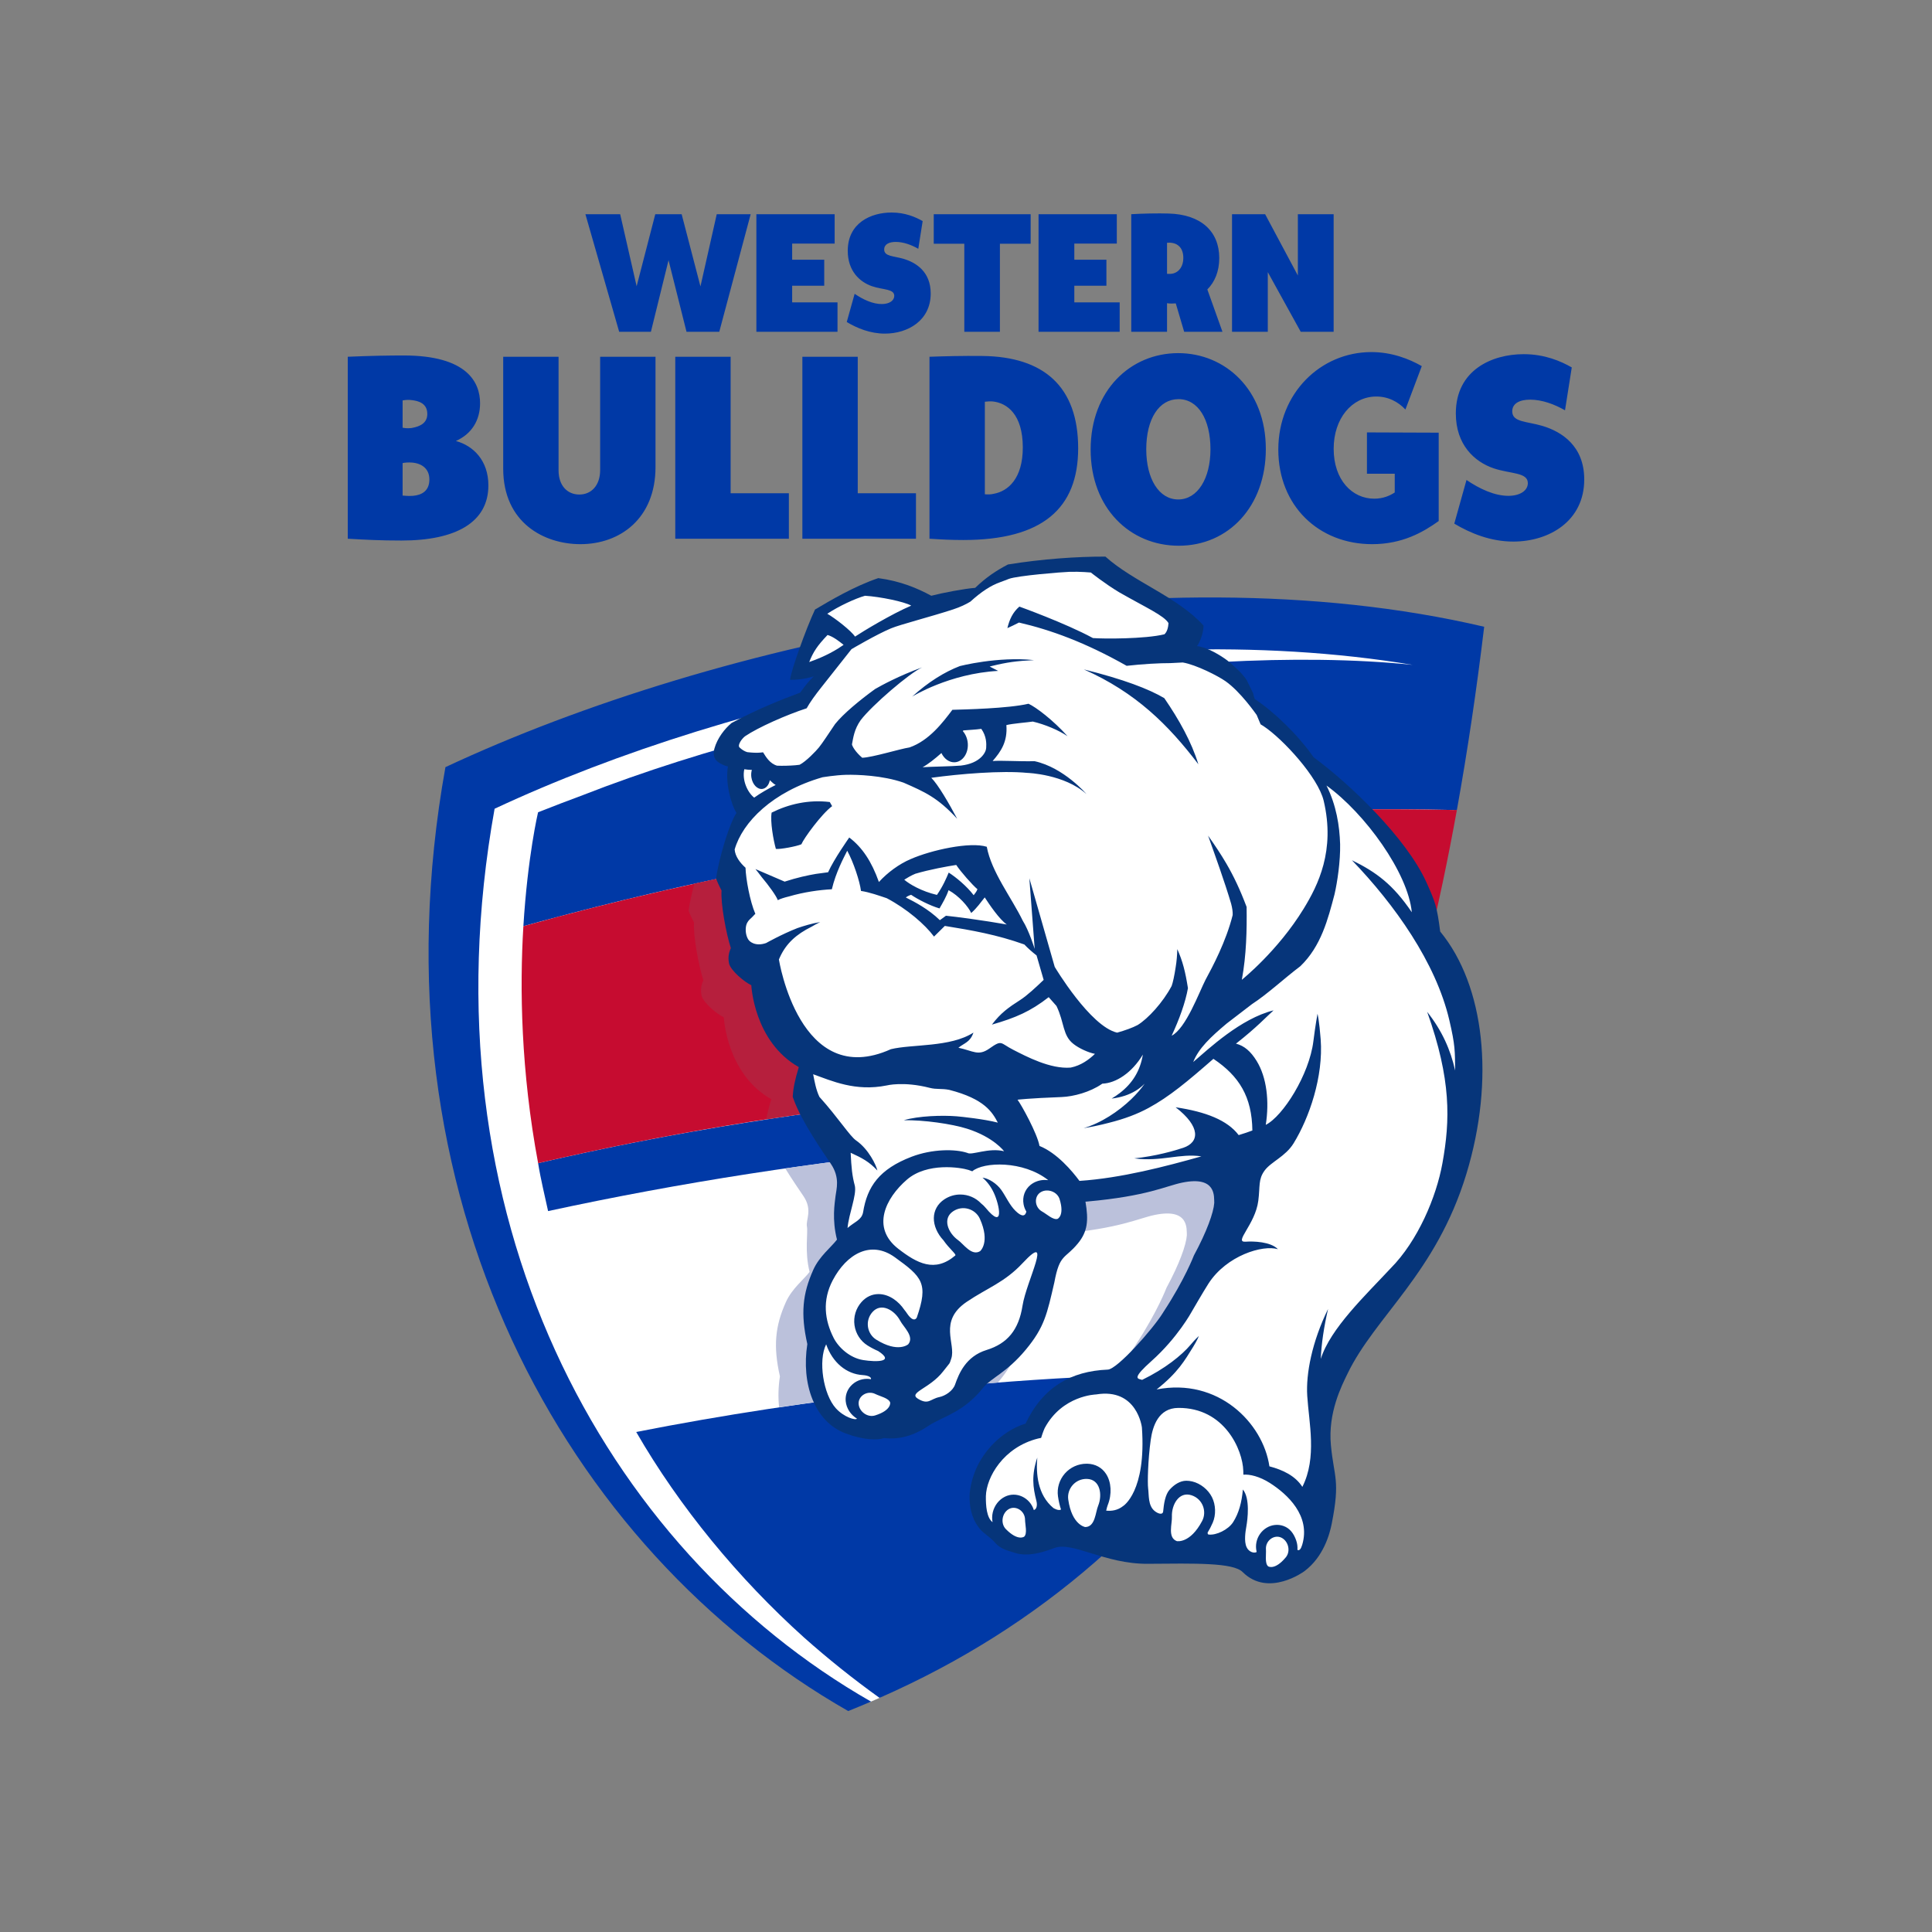
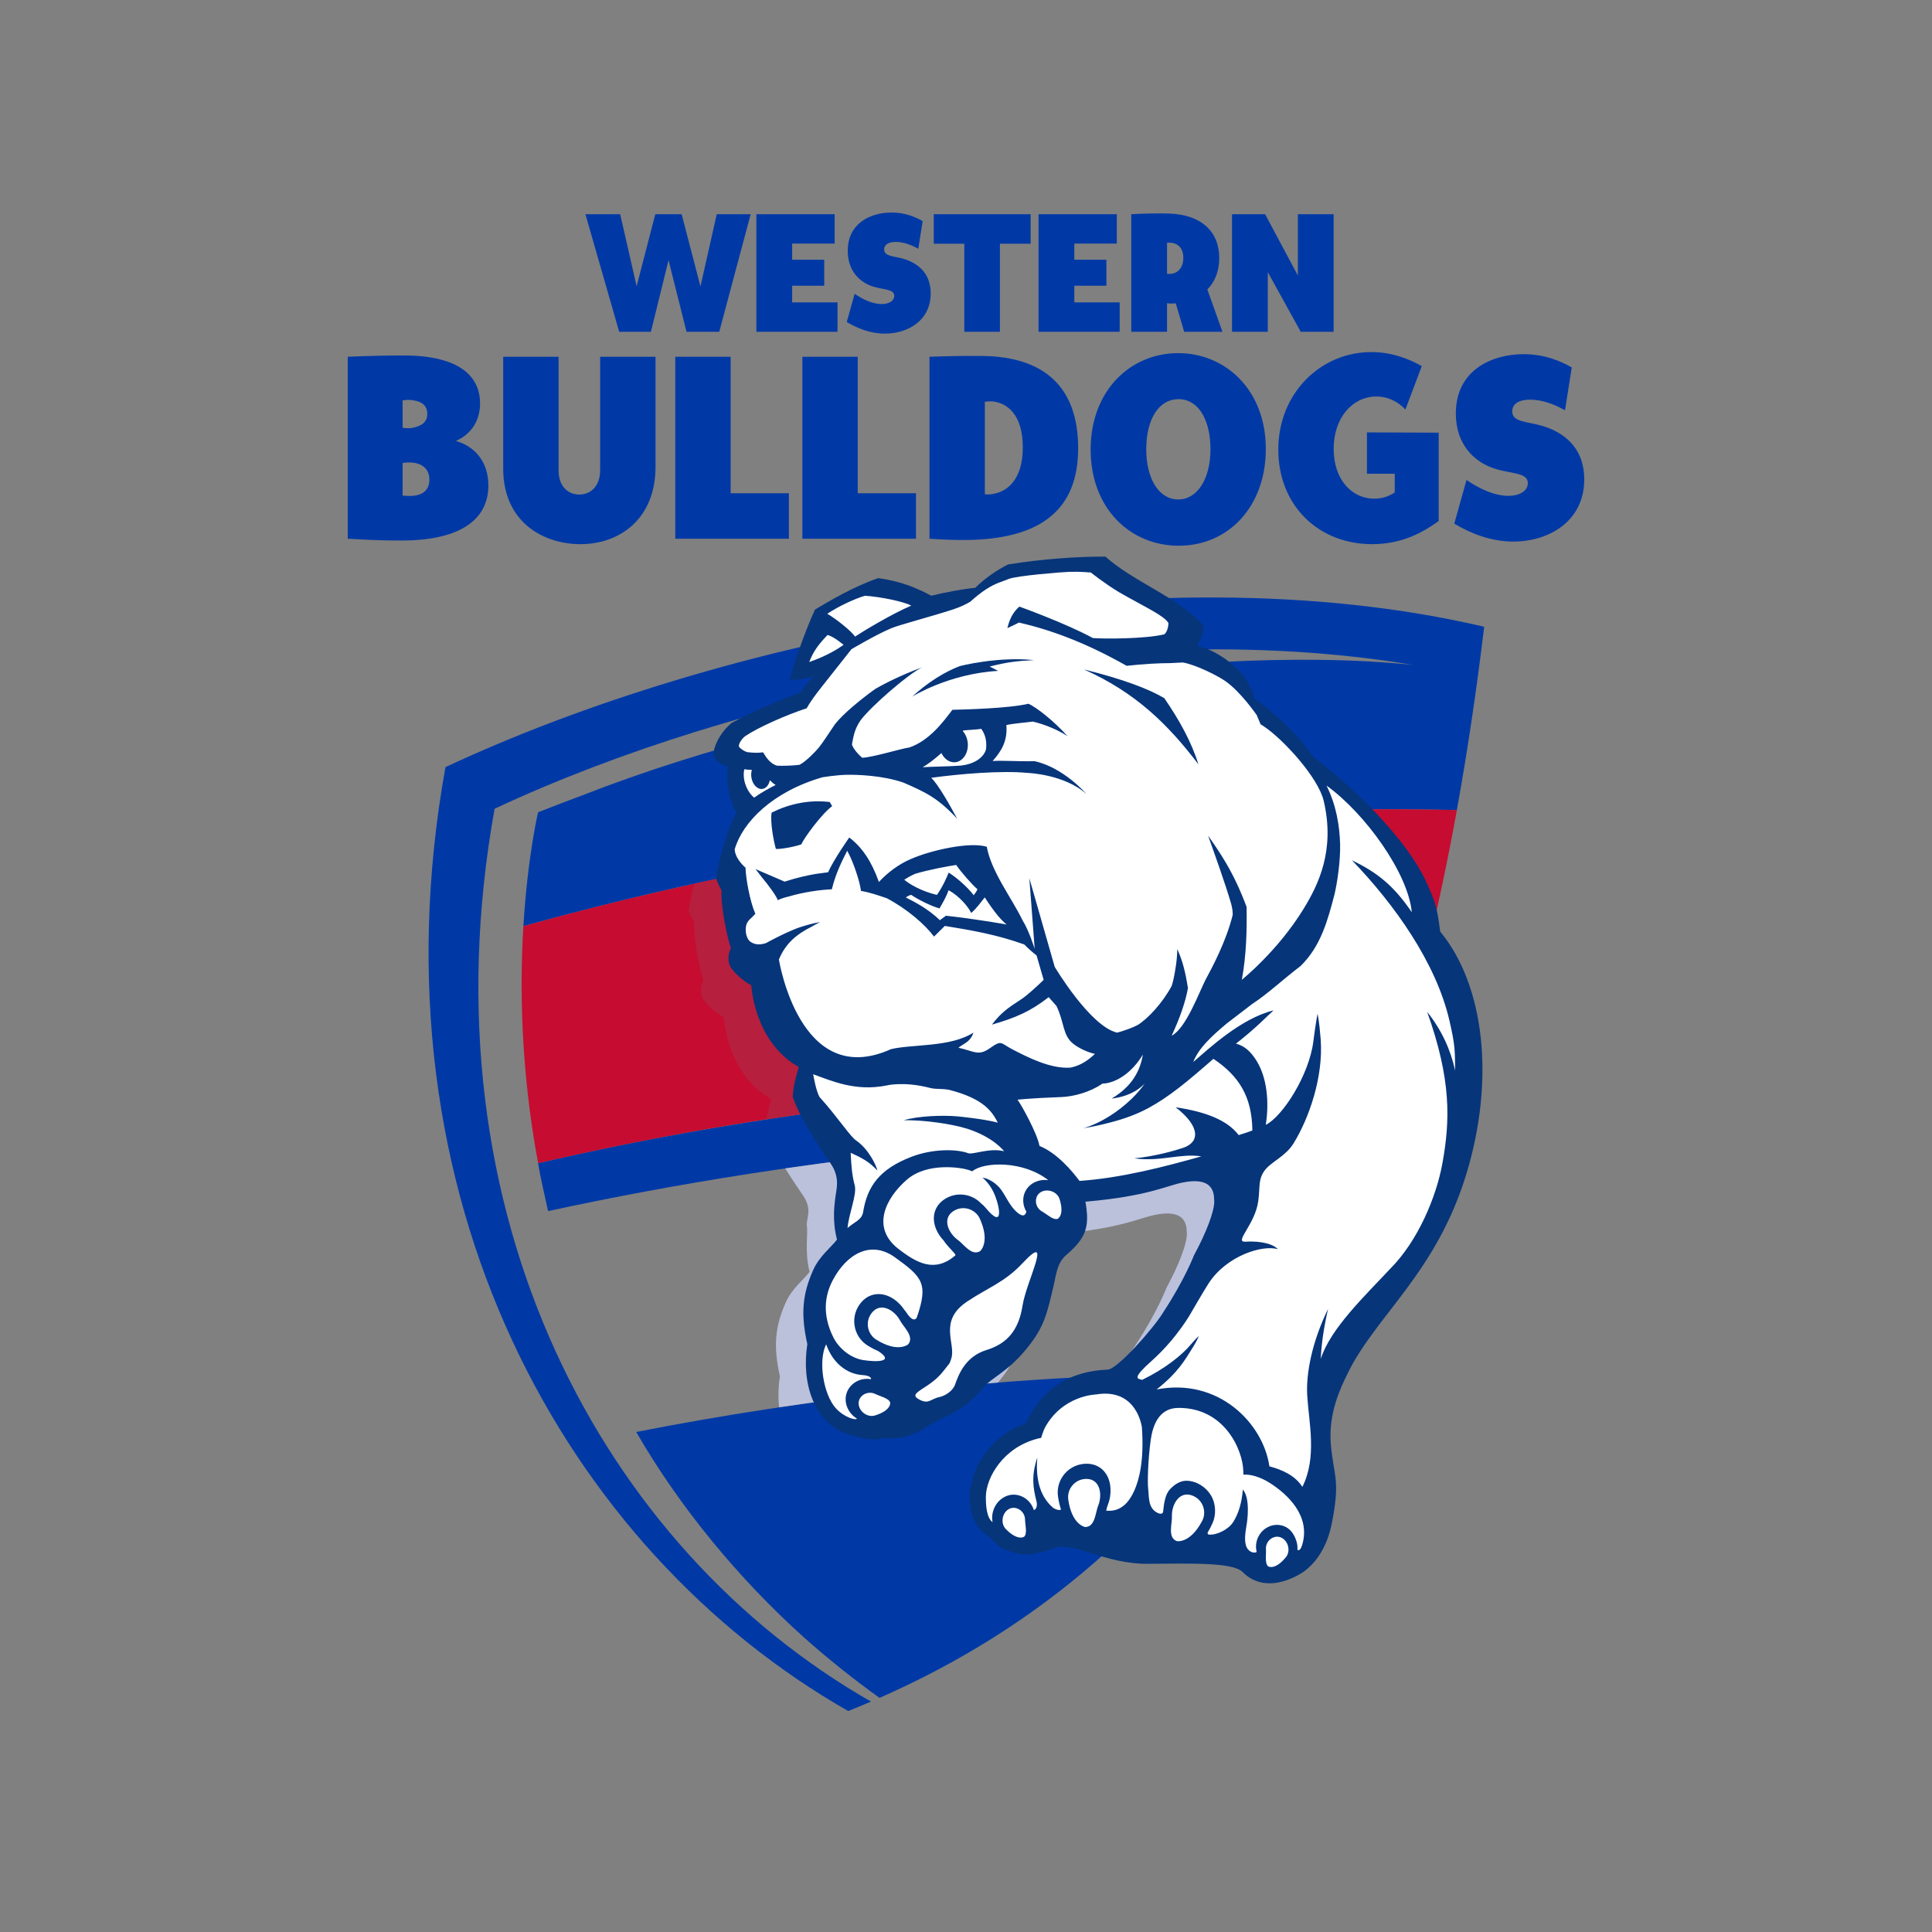
<svg xmlns="http://www.w3.org/2000/svg" width="200" height="200" viewBox="0 0 200 200" fill="none">
  <rect x="0" y="0" width="200" height="200" fill="#808080" stroke="none" />
-   <path fill-rule="evenodd" clip-rule="evenodd" d="M125.28 62.158C99.704 62.158 69.493 68.849 46.387 79.627C42.676 100.45 45.056 120.83 53.275 138.575C60.755 154.725 73.023 168.288 87.83 176.783L90.168 176.148L91.05 175.763L92.589 174.729L92.587 174.714C108.1 167.539 120.294 156.829 129.802 142.001L129.842 141.863H129.918C134.472 134.73 138.46 126.485 141.774 117.356L141.859 117.481L141.898 117.243L141.765 117.334C142.345 115.74 142.924 114.051 143.537 112.169L143.605 111.97C146.366 103.446 148.625 94.229 150.51 83.802C151.579 77.882 152.517 71.599 153.301 65.121C144.809 63.155 135.384 62.158 125.28 62.158Z" fill="white" />
  <path fill-rule="evenodd" clip-rule="evenodd" d="M86.698 31.302H82.005V29.581H85.324V26.886H82.005V25.217H86.403V22.174H78.3V34.344H86.698V31.302ZM83.061 36.932V55.768H94.821V51.059H88.793V36.932H83.061ZM69.904 36.932V55.768H81.663V51.059H75.635V36.932H69.904ZM91.323 31.475C90.366 31.493 89.341 31.006 88.472 30.415L87.655 33.336C88.733 33.979 90.088 34.536 91.602 34.536C93.984 34.536 96.347 33.18 96.347 30.38C96.347 28.137 94.835 27.182 93.549 26.799C92.488 26.486 91.531 26.555 91.531 25.825C91.531 25.286 92.037 25.043 92.731 25.043C93.531 25.043 94.366 25.356 95.061 25.755L95.514 22.887C94.783 22.47 93.705 22 92.296 22C90.176 22 87.759 23.061 87.759 25.964C87.759 28.069 89.011 29.198 90.281 29.633C91.409 30.015 92.574 29.894 92.574 30.624C92.574 31.111 92.087 31.459 91.323 31.475ZM65.861 148.238C70.338 155.997 76.426 163.395 83.267 169.544C85.67 171.677 88.253 173.757 91.05 175.763C107.932 168.342 120.595 156.946 130.081 142.142C117.804 142.069 105.485 142.729 93.326 144.056C84.047 145.069 74.862 146.47 65.861 148.238ZM99.825 34.344H103.511V25.234H106.692V22.174H96.661V25.234H99.825V34.344ZM67.382 34.344L69.207 26.937L71.067 34.344H74.459L77.709 22.174H74.197L72.511 29.65L70.564 22.174H67.834L65.904 29.633L64.2 22.174H60.601L64.096 34.344H67.382ZM55.706 120.412C55.971 122.077 56.391 123.754 56.738 125.371C84.028 119.469 113.405 116.527 142.056 117.439C142.673 115.745 143.261 114.016 143.832 112.265C114.38 111.081 83.661 113.907 55.706 120.412ZM60.082 56.332C64.199 56.332 67.858 53.669 67.858 48.341V36.932H62.127V48.664C62.127 50.252 61.212 51.194 59.976 51.194C58.737 51.194 57.822 50.279 57.822 48.691V36.932H52.091V48.503C52.091 54.153 56.369 56.332 60.082 56.332ZM131.242 28.172L134.65 34.344H138.058V22.174H134.354V28.52L130.965 22.174H127.539V34.344H131.242V28.172ZM125.307 46.512C125.307 49.553 123.962 51.704 121.971 51.704C119.98 51.704 118.66 49.579 118.66 46.512C118.66 43.363 119.98 41.319 121.999 41.319C124.015 41.319 125.307 43.39 125.307 46.512ZM112.903 46.538C112.903 52.62 116.992 56.494 122.025 56.494C127.191 56.494 131.038 52.404 131.038 46.485C131.038 40.323 126.815 36.556 121.971 36.556C117.019 36.556 112.903 40.43 112.903 46.538ZM42.754 51.328C42.324 51.355 41.92 51.328 41.678 51.301V47.937C41.92 47.884 42.269 47.857 42.646 47.884C43.669 47.964 44.449 48.529 44.449 49.633C44.449 50.817 43.669 51.247 42.754 51.328ZM41.678 41.453C41.947 41.398 42.324 41.372 42.673 41.426C43.319 41.506 44.234 41.749 44.234 42.852C44.234 43.766 43.534 44.144 42.62 44.306C42.378 44.332 42.082 44.358 41.678 44.278V41.453ZM50.557 50.252C50.557 47.642 48.97 46.135 47.194 45.651C48.835 44.924 49.697 43.498 49.697 41.749C49.697 39.596 48.378 36.798 41.786 36.798C40.306 36.798 38.476 36.825 36 36.932V55.768C37.857 55.876 39.364 55.956 41.57 55.956C47.194 55.956 50.557 54.072 50.557 50.252ZM101.952 41.587C102.22 41.56 102.488 41.533 102.786 41.56C104.239 41.722 105.88 42.879 105.88 46.323C105.88 49.553 104.346 50.843 102.893 51.113C102.569 51.194 102.247 51.194 101.952 51.166V41.587ZM96.22 36.932V55.768C97.458 55.849 98.479 55.902 99.718 55.902C107.898 55.902 111.611 52.646 111.611 46.404C111.611 40 108.032 36.932 101.736 36.851C99.61 36.825 97.753 36.878 96.22 36.932ZM132.33 46.538C132.33 52.351 136.501 56.332 142.044 56.332C145.165 56.332 147.318 55.095 148.933 53.938V44.79L141.505 44.762V49.041H144.384V50.979C143.9 51.301 143.201 51.624 142.258 51.624C139.998 51.624 138.061 49.713 138.061 46.457C138.061 43.309 139.946 41.103 142.394 41.049C143.712 41.023 144.762 41.615 145.488 42.394L147.183 37.901C145.864 37.147 144.062 36.447 141.963 36.447C136.715 36.447 132.33 40.699 132.33 46.538ZM46.111 79.414C38.109 123.938 58.568 160.429 87.806 177.127C88.603 176.809 89.388 176.481 90.168 176.148C62.515 160.354 43.632 125.834 51.2 83.722C76.127 72.061 114.385 63.524 146.233 68.826C122.547 66.391 85.168 72.581 60.336 82.311C58.844 82.863 57.29 83.457 55.7 84.088C55.7 84.088 54.625 88.607 54.18 95.879C54.762 95.717 55.343 95.558 55.924 95.398V95.399C86.233 87.151 118.178 83.131 150.815 83.857C151.917 77.754 152.856 71.428 153.642 64.882C118.766 56.703 74.264 66.244 46.111 79.414ZM115.908 31.302H111.213V29.581H114.535V26.886H111.213V25.217H115.612V22.174H107.51V34.344H115.908V31.302ZM120.811 25.13C120.984 25.112 121.21 25.112 121.437 25.165C121.923 25.269 122.497 25.652 122.497 26.712C122.497 27.547 122.078 28.12 121.505 28.294C121.263 28.363 121.036 28.363 120.811 28.346V25.13ZM120.811 31.389C121.158 31.441 121.471 31.424 121.715 31.406L122.584 34.344H126.548L124.983 29.963C125.748 29.198 126.217 28.102 126.217 26.712C126.217 23.947 124.322 22.192 120.967 22.105C119.941 22.07 118.203 22.105 117.107 22.174V34.344H120.811V31.389ZM159.668 44.089C158.027 43.605 156.547 43.713 156.547 42.583C156.547 41.749 157.327 41.372 158.403 41.372C159.641 41.372 160.933 41.856 162.009 42.475L162.709 38.036C161.579 37.389 159.91 36.663 157.731 36.663C154.448 36.663 150.707 38.305 150.707 42.798C150.707 46.054 152.645 47.803 154.609 48.476C156.359 49.068 158.161 48.879 158.161 50.01C158.161 50.763 157.409 51.301 156.224 51.328C154.744 51.355 153.157 50.602 151.811 49.687L150.547 54.207C152.216 55.203 154.314 56.064 156.655 56.064C160.341 56.064 164 53.965 164 49.633C164 46.162 161.66 44.682 159.668 44.089Z" fill="#0039A6" />
  <path fill-rule="evenodd" clip-rule="evenodd" d="M83.495 89.154C83.495 89.154 83.493 89.154 83.491 89.155C73.575 90.96 63.795 93.205 54.18 95.878C53.787 102.313 53.927 110.884 55.706 120.412C68.711 117.39 81.999 115.194 95.494 113.793C95.494 113.793 95.496 113.793 95.498 113.792C111.451 112.139 127.642 111.614 143.836 112.266C146.698 103.461 148.987 93.971 150.815 83.857C127.925 83.348 105.377 85.176 83.495 89.154Z" fill="#C60C30" />
  <path fill-rule="evenodd" clip-rule="evenodd" d="M117.616 139.141C117.591 139.179 117.566 139.22 117.541 139.262C117.072 140.016 116.067 141.275 115.015 142.433C120.024 142.229 125.051 142.135 130.094 142.163C134.838 134.759 138.786 126.5 142.066 117.462C121.521 116.807 101.229 118.063 81.294 120.951C81.306 120.971 81.297 120.968 81.31 120.988C82.037 122.165 82.732 123.168 83.184 123.838C84.144 125.272 83.4 126.269 83.532 126.967C83.661 127.613 83.274 129.568 83.809 131.666C83.231 132.436 81.983 133.386 81.352 134.798C80.243 137.28 80.029 139.345 80.737 142.48C80.569 143.572 80.541 144.654 80.653 145.679C88.143 144.562 95.697 143.711 103.301 143.124C103.313 143.108 103.326 143.095 103.34 143.079C105.296 140.728 105.555 139.344 106.309 136.096C106.865 133.104 107.4 133.709 108.757 132.05C109.747 130.838 109.867 129.699 109.532 127.738C109.588 127.732 109.643 127.731 109.699 127.726C115.988 127.161 117.828 126.119 119.544 125.768C123.149 125.027 122.822 127.285 122.863 127.869C122.794 128.871 122.089 130.848 120.755 133.311C120.755 133.311 119.828 135.767 117.616 139.141Z" fill="#BBC1DB" />
  <path fill-rule="evenodd" clip-rule="evenodd" d="M146.477 101.734C146.144 99.111 145.715 96.663 144.843 94.713C143.217 91.077 139.22 86.821 135.809 83.86C114.028 84.345 92.624 86.938 71.886 91.481C71.615 92.469 71.395 93.461 71.278 94.256C71.381 94.551 71.597 95.031 71.85 95.508C71.74 96.835 72.332 100.001 72.812 101.472C72.54 102.064 72.516 102.578 72.643 103.13C72.884 103.85 74.166 104.946 74.931 105.313C74.931 105.313 75.185 111.139 79.844 113.79C79.588 114.633 79.426 115.285 79.329 115.866C100.446 112.612 122.142 111.392 143.84 112.265C144.898 109.004 145.879 105.649 146.789 102.203C146.689 102.05 146.585 101.894 146.477 101.734Z" fill="#B61F3D" />
  <path fill-rule="evenodd" clip-rule="evenodd" d="M96.406 61.672C94.971 60.896 93.219 60.15 90.92 59.847C88.444 60.686 85.972 62.147 84.369 63.099C83.468 65.009 81.837 69.53 81.791 70.376C82.311 70.377 83.184 70.343 84.239 70.016C83.778 70.455 83.353 70.97 82.835 71.702C80.967 72.394 78.361 73.419 75.733 74.843C75.023 75.429 74.253 76.419 73.958 77.485C73.812 77.99 73.876 78.524 74.27 78.831C74.521 79.041 74.916 79.234 75.288 79.328C75.309 79.333 75.335 79.341 75.356 79.347C75.074 80.93 75.615 83.122 76.237 84.152C76.033 84.457 75.809 84.948 75.579 85.539C74.972 87.1 74.351 89.389 74.124 90.934C74.228 91.23 74.442 91.711 74.696 92.187C74.586 93.513 75.177 96.68 75.658 98.151C75.385 98.742 75.36 99.256 75.488 99.808C75.729 100.529 77.012 101.624 77.776 101.991C77.776 101.991 78.031 107.817 82.691 110.468C82.277 111.821 82.11 112.683 82.063 113.548C82.086 113.621 82.117 113.702 82.146 113.777C82.563 114.949 83.331 116.327 84.106 117.58C84.834 118.755 85.568 119.823 86.02 120.494C86.981 121.928 86.578 123.102 86.496 123.809C86.412 124.543 86.109 126.224 86.644 128.323C86.067 129.091 84.819 130.043 84.189 131.453C83.079 133.936 82.867 136.002 83.574 139.136C82.94 143.223 84.282 147.187 87.57 148.398C89.371 149.062 90.798 149.121 91.519 148.866C93.445 149.099 95.05 148.332 96.116 147.595C97.718 146.572 99.703 146.237 101.788 143.647C102.6 142.639 104.22 142.091 106.175 139.735C108.134 137.384 108.393 136.001 109.146 132.752C109.701 129.759 110.236 130.366 111.594 128.706C112.584 127.494 112.703 126.355 112.367 124.395C112.424 124.389 112.479 124.388 112.537 124.383C118.825 123.819 120.665 122.776 122.38 122.425C125.986 121.684 125.659 123.942 125.699 124.525C125.629 125.528 124.924 127.504 123.591 129.967C123.591 129.967 122.664 132.424 120.452 135.796C120.426 135.836 120.403 135.877 120.377 135.918C119.337 137.591 115.664 141.74 114.68 141.781C110.861 141.938 107.971 143.586 106.162 147.374C103.833 148.064 100.873 150.546 100.4 154.442C100.397 154.471 100.103 156.662 101.411 158.24C101.784 158.728 102.565 159.156 103.025 159.713C103.622 160.436 104.61 160.58 105.204 160.795C106.346 161.099 107.609 160.831 109.118 160.261C110.982 159.503 114.336 161.919 118.825 161.884C123.719 161.844 127.648 161.753 128.632 162.733C131.31 165.405 135.02 162.658 135.02 162.658C137.037 161.15 137.652 158.773 137.859 157.742C138.763 153.185 138.091 152.966 137.774 149.6C137.454 146.232 138.9 143.437 139.479 142.234C142.358 136.244 148.654 131.84 151.795 121.539C154.774 111.766 153.693 102.025 149.088 96.431C148.755 93.807 148.559 93.341 147.687 91.391C145.606 86.734 139.631 81.058 135.982 78.39C134.333 76.014 131.792 73.608 129.889 72.366C129.82 72.158 129.756 71.959 129.724 71.767L129.063 70.42C128.631 69.75 128.008 69.173 127.064 68.38C126.398 67.874 124.989 67 123.918 66.885C124.304 66.335 124.593 65.38 124.586 64.754C121.874 61.764 117.365 60.252 114.433 57.621C111.564 57.608 107.88 57.859 104.343 58.435C103.122 59.072 102.068 59.775 100.951 60.854C99.834 60.939 97.636 61.356 96.406 61.672Z" fill="#06357A" />
  <path fill-rule="evenodd" clip-rule="evenodd" d="M130.085 73.998L130.091 74.013C130.101 74.026 130.1 74.023 130.085 73.998Z" fill="white" />
  <path fill-rule="evenodd" clip-rule="evenodd" d="M97.924 94.797C98.895 94.891 101.891 95.289 104.221 95.703C103.452 95.169 102.42 93.637 101.939 92.899C101.491 93.453 101.142 93.981 100.539 94.513C100.237 93.85 99.258 92.723 98.194 92.151C97.981 92.795 97.586 93.472 97.257 94.04C96.295 93.762 94.996 93.096 94.321 92.631C94.099 92.688 93.852 92.832 93.772 92.907C94.664 93.352 96.098 94.093 97.293 95.256L97.924 94.797ZM98.21 90.33C98.941 90.794 100.068 91.716 100.794 92.672C100.903 92.51 101.091 92.325 101.184 92.051C100.671 91.626 99.452 90.243 98.989 89.539C98.047 89.685 96.234 90.012 94.756 90.45C94.35 90.61 93.834 90.921 93.608 91.067C94.143 91.529 95.397 92.269 96.991 92.641C97.615 91.744 97.981 90.88 98.21 90.33ZM132.684 159.197C131.917 158.794 130.974 159.483 131.051 160.403C131.087 160.926 130.913 161.844 131.279 162.146C131.279 162.146 131.955 162.599 133.103 161.218C133.63 160.587 133.374 159.562 132.684 159.197ZM131.46 153.52C130.384 152.835 129.36 152.6 128.713 152.659C128.712 152.528 128.709 152.395 128.705 152.261C128.647 150.096 126.763 145.706 121.97 145.747C119.919 145.764 119.321 147.638 119.121 149.071C118.835 151.12 118.778 153.485 118.855 154.082C118.948 154.775 118.831 155.843 119.517 156.409C119.844 156.68 120.356 156.874 120.409 156.468C120.481 155.69 120.62 154.725 121.074 154.216C121.529 153.703 122.147 153.286 122.811 153.286C123.011 153.286 123.216 153.311 123.422 153.36C124.282 153.567 125.07 154.204 125.464 154.99C125.86 155.779 125.889 156.821 125.547 157.616C125.377 158.012 125.196 158.355 125.01 158.655C125.013 158.766 125.039 158.836 125.096 158.851C125.889 158.965 127.155 158.354 127.655 157.568C128.25 156.634 128.548 155.505 128.662 154.193C129.429 155.105 129.151 157.29 129.022 158.02C128.929 158.548 128.764 159.558 129.049 160.166C129.285 160.674 129.83 160.819 130.086 160.664C130.083 160.641 130.08 160.617 130.077 160.598C129.936 159.98 130.066 159.316 130.438 158.789C130.801 158.274 131.352 157.938 131.952 157.867C132.265 157.83 132.575 157.864 132.875 157.972C133.534 158.208 133.936 158.762 134.178 159.455C134.293 159.78 134.334 160.115 134.309 160.441C134.512 160.561 134.678 160.341 134.805 159.914C135.7 156.908 133.274 154.679 131.46 153.52ZM123.347 154.79C122.04 154.361 121.272 155.785 121.315 156.994C121.358 157.713 120.836 159.17 121.825 159.537C121.825 159.537 123.193 159.821 124.445 157.451C124.96 156.478 124.512 155.17 123.347 154.79ZM150.636 110.817C150.614 108.832 150.652 108.237 150.03 105.589C148.637 99.643 144.376 93.645 139.948 89.049C142.469 90.281 144.208 91.571 146.149 94.435C145.761 90.355 141.302 84.191 137.318 81.319C138.347 83.378 138.67 85.501 138.729 87.387C138.764 89.135 138.446 91.291 138.152 92.57C137.479 95.119 136.772 97.95 134.606 100.026C132.968 101.259 131.193 102.92 129.61 103.943L126.986 105.956C125.326 107.351 124.092 108.51 123.521 109.94C125.144 108.556 128.421 105.449 131.838 104.592C131.111 105.243 130.113 106.34 127.948 108.038C128.803 108.257 129.467 108.826 130.085 109.825C131.145 111.544 131.41 114.031 131.032 116.444C132.817 115.545 135.53 111.247 135.96 107.794C136.175 106.066 136.389 104.945 136.389 104.945C136.389 104.945 136.57 105.652 136.716 107.584C137.007 111.448 135.539 115.71 133.911 118.358C133.072 119.723 131.564 120.276 130.908 121.179C130.238 122.103 130.455 122.769 130.259 124.302C129.943 126.765 127.685 128.628 128.938 128.54C129.778 128.48 131.535 128.534 132.289 129.317C130.732 128.839 126.974 129.964 125.097 132.883C124.567 133.708 123.359 135.798 123.359 135.798C123.359 135.798 121.919 138.47 119.191 140.903C117.317 142.575 117.682 142.695 118.059 142.796C118.122 142.812 118.178 142.826 118.233 142.844C120.584 141.705 122.338 140.293 123.251 139.208C123.78 138.579 124.11 138.3 124.11 138.3C124.11 138.3 123.946 138.735 123.507 139.44C122.652 140.808 121.972 142.06 119.732 143.837C126.087 142.594 130.748 147.278 131.408 151.795C132.783 152.155 134.089 152.771 134.819 153.921C136.354 150.889 135.498 147.283 135.325 144.495C135.18 142.207 135.817 138.908 137.481 135.503C137.055 137.341 136.787 139.134 136.727 140.676C137.709 137.533 141.359 134.086 143.953 131.301C146.771 128.465 148.688 123.927 149.32 120.413C150.122 115.964 150.25 111.782 147.739 104.744C149.286 106.699 150.165 108.694 150.636 110.817ZM105.853 135.154C106.248 132.625 109.092 127.303 105.855 130.764C103.989 132.76 102.222 133.315 100.082 134.761C97.087 136.783 98.987 139.112 98.475 140.638C98.254 141.295 98.416 140.952 97.626 141.974C96.247 143.756 93.97 144.154 95.033 144.803C96.124 145.462 96.29 144.822 97.243 144.624C97.856 144.496 98.636 143.99 98.869 143.327C99.263 142.207 99.976 140.415 102.125 139.752C104.278 139.089 105.461 137.682 105.853 135.154ZM104.384 156.248C103.724 156.67 103.555 157.714 104.132 158.298C105.393 159.577 106.027 159.07 106.027 159.07C106.367 158.738 106.119 157.84 106.112 157.316C106.108 156.392 105.112 155.784 104.384 156.248ZM112.521 153.097C111.3 153.061 110.431 154.139 110.584 155.228C110.958 157.881 112.344 158.079 112.344 158.079C113.394 158.07 113.4 156.523 113.686 155.862C114.136 154.739 113.897 153.139 112.521 153.097ZM113.463 144.353C113.463 144.353 109.968 144.432 108.145 147.837C108.145 147.837 107.964 148.225 107.777 148.85C107.669 148.871 107.561 148.891 107.46 148.916C103.85 149.82 102.108 152.945 102.058 154.876C102.043 155.879 102.139 157.104 102.741 157.568C102.744 157.567 102.745 157.565 102.747 157.563C102.686 157.237 102.692 156.895 102.773 156.554C102.942 155.838 103.418 155.232 104.048 154.929C104.326 154.795 104.624 154.726 104.93 154.726C105.536 154.726 106.124 154.999 106.545 155.471C106.765 155.719 106.926 156.008 107.021 156.319C107.288 156.248 107.416 155.872 107.286 155.367C106.922 153.95 106.768 152.725 107.379 150.891C107.245 152.526 107.386 154.74 109.052 156.114C109.052 156.114 109.594 156.443 109.835 156.26C109.703 155.869 109.595 155.418 109.521 154.895C109.403 154.054 109.661 153.198 110.227 152.546C110.795 151.895 111.614 151.523 112.479 151.523C112.509 151.523 112.541 151.523 112.572 151.524C113.387 151.549 114.072 151.922 114.497 152.576C115.052 153.421 115.12 154.686 114.675 155.799C114.62 155.927 114.568 156.146 114.517 156.358C114.514 156.365 114.512 156.374 114.509 156.38C115.064 156.44 115.692 156.359 116.268 155.903C116.268 155.903 118.679 154.42 118.21 147.769C118.21 147.769 117.725 143.644 113.463 144.353ZM106.681 122.66C107.09 122.329 107.618 122.147 108.168 122.147C108.286 122.147 108.4 122.155 108.512 122.169C105.925 120.123 101.807 120.257 100.648 121.253C100.523 121.201 100.396 121.153 100.266 121.113C99.45 120.853 95.985 120.3 93.881 122.118C91.666 124.035 90.162 127.087 92.998 129.281C94.925 130.772 96.769 131.776 98.89 129.969C99.033 129.847 98.258 129.261 97.666 128.396C97.03 127.72 96.656 126.872 96.67 126.083C96.684 125.303 97.065 124.622 97.741 124.167C98.24 123.832 98.814 123.656 99.406 123.656C100.238 123.656 101.014 124 101.564 124.578C101.731 124.706 101.889 124.859 102.04 125.042C104.008 127.428 103.473 124.742 102.873 123.464C102.565 122.81 102.165 122.297 101.707 121.907C102.369 121.99 103.195 122.537 103.653 123.182C104.134 123.86 104.501 124.74 105.129 125.354C105.832 126.044 106.149 125.867 106.247 125.424C106.109 125.192 106.007 124.936 105.959 124.663C105.819 123.889 106.089 123.14 106.681 122.66ZM98.663 125.395C97.52 126.162 98.168 127.643 99.15 128.354C99.742 128.762 100.571 130.068 101.465 129.517C101.465 129.517 102.533 128.612 101.437 126.167C100.986 125.162 99.677 124.712 98.663 125.395ZM107.888 125.422C108.349 125.676 109.022 126.32 109.476 126.177C109.476 126.177 110.223 125.858 109.691 124.142C109.449 123.357 108.449 123.013 107.767 123.396C107.011 123.819 107.077 124.983 107.888 125.422ZM89.756 142.736C89.892 142.736 90.026 142.751 90.159 142.775C90.234 142.608 89.943 142.385 89.304 142.348C87.646 142.251 86.19 141.072 85.523 139.163C84.681 140.848 85.223 144.335 86.522 145.778C87.352 146.702 88.564 147.057 88.716 146.86C88.079 146.474 87.618 145.806 87.547 145.048C87.493 144.467 87.681 143.906 88.079 143.469C88.504 143.003 89.116 142.736 89.756 142.736ZM128.227 117.505C128.773 117.34 129.254 117.179 129.645 117.028C129.602 113.542 128.281 111.396 125.612 109.61C122.918 111.96 121.055 113.525 118.89 114.7C117.755 115.314 116.459 115.817 114.769 116.24C113.845 116.479 112.999 116.66 112.177 116.785C113.965 116.266 115.78 115.065 117.127 113.767C117.671 113.239 118.141 112.696 118.495 112.178C117.944 112.745 117.252 113.158 116.457 113.424C116.026 113.565 115.564 113.669 115.076 113.723C115.377 113.544 115.66 113.354 115.923 113.15C117.212 112.158 118.028 110.879 118.309 109.17C117.172 111.07 115.502 112.135 114.12 112.178C114.097 112.191 114.077 112.204 114.055 112.218C112.858 113.049 111.142 113.518 109.9 113.565C106.455 113.696 105.334 113.842 105.334 113.842C105.731 114.361 107.38 117.344 107.609 118.628C109.415 119.354 110.993 121.227 111.745 122.246C116.08 121.957 120.669 120.747 124.367 119.707C122.131 119.368 120.207 120.287 117.417 119.913C119.633 119.692 121.599 119.117 122.494 118.818C124.181 118.244 124.308 116.638 121.701 114.625C124.837 115.086 127.071 115.973 128.227 117.505ZM79.879 84.122C81.617 83.254 83.688 82.756 85.9 83.026L86.141 83.453C85.064 84.241 83.213 86.775 82.958 87.4C82.442 87.624 80.732 87.94 80.318 87.879C80.059 86.963 79.717 85.034 79.879 84.122ZM112.202 69.298C116.295 70.313 118.923 71.323 120.528 72.272C122.07 74.517 123.35 76.817 124.055 79.117C120.956 75.04 117.564 71.673 112.202 69.298ZM102.671 68.943C102.599 68.961 102.523 68.982 102.451 69.001L103.33 69.45C98.251 69.729 94.428 72.112 94.428 72.112C96.114 70.586 97.776 69.564 99.366 68.95C99.366 68.95 103.261 67.942 107.042 68.334C105.2 68.426 104.269 68.555 102.671 68.943ZM84.909 95.453C84.909 95.453 84.535 95.625 84.01 95.936C82.415 96.728 81.392 97.668 80.747 99.064C80.708 99.149 80.668 99.235 80.632 99.323C80.632 99.323 82.766 112.878 92.224 108.612C94.428 108.075 98.376 108.434 100.771 106.894C100.428 107.894 99.85 107.957 99.214 108.461C100.758 108.786 101.264 109.36 102.423 108.542C103.768 107.597 103.512 107.972 104.886 108.673C106.26 109.374 108.733 110.687 110.835 110.517C111.906 110.302 112.731 109.689 113.348 109.095C112.639 108.961 111.67 108.499 111.146 108.086C109.975 107.191 110.212 105.89 109.366 104.138L108.561 103.226C106.676 104.7 105.122 105.367 102.68 106.069C103.606 104.847 104.42 104.281 105.619 103.513C106.302 103.075 107.238 102.21 108.039 101.436L107.305 98.906C106.853 98.555 106.416 98.17 106.04 97.773C103.208 96.758 100.609 96.304 97.808 95.851L96.689 96.955C95.755 95.695 93.873 94.076 91.797 92.982C91.004 92.718 90.023 92.364 89.13 92.23C89.002 91.228 88.366 89.281 87.705 88.066C87.35 88.775 86.525 90.301 86.113 92.056C84.808 92.122 83.194 92.353 81.683 92.797C81.183 92.918 80.768 93.049 80.517 93.184C80.38 92.772 79.585 91.664 78.841 90.785C78.622 90.492 78.406 90.21 78.205 89.966L81.226 91.266C82.512 90.846 83.654 90.602 84.468 90.465C84.89 90.402 85.317 90.344 85.726 90.296C86.33 88.935 87.914 86.698 87.914 86.698C89.261 87.72 90.228 89.178 90.984 91.305C91.855 90.343 93.091 89.428 94.282 88.929C96.411 87.997 100.416 87.113 102.151 87.657C102.631 90.266 104.709 92.913 105.871 95.301C106.521 96.328 107.111 98.234 107.111 98.234L106.558 90.918L109.184 100.091C109.184 100.091 112.85 106.254 115.646 106.9C116.477 106.665 117.246 106.389 117.764 106.113C118.844 105.449 120.381 103.781 121.288 102.066C121.409 101.756 121.578 100.976 121.704 100.127C121.801 99.582 121.869 98.745 121.873 98.254C122.424 99.475 122.704 100.582 122.976 102.293C122.719 103.761 122.07 105.547 121.288 107.217C122.764 106.478 124.149 102.681 124.795 101.428C125.516 100.1 126.922 97.463 127.607 94.723C127.623 94.403 127.566 94.005 127.449 93.56C126.808 91.376 125.763 88.481 125.06 86.504C125.794 87.541 126.403 88.457 126.955 89.403C127.715 90.71 128.362 92.068 129.048 93.883C129.082 96.251 129.03 98.859 128.554 101.429C128.624 101.363 132.274 98.445 134.946 94.085C136.451 91.627 138.243 88.052 137.028 82.898C136.454 80.472 132.827 76.514 130.809 75.175C130.701 75.105 130.595 75.039 130.498 74.983L130.09 74.013C129.983 73.873 128.43 71.622 126.872 70.523C126.101 69.978 123.823 68.813 122.44 68.58L121.144 68.646C120.049 68.642 118.299 68.737 116.63 68.925C112.346 66.501 108.774 65.207 105.484 64.446C105.021 64.691 104.65 64.856 104.284 65.022C104.499 64.138 104.831 63.391 105.526 62.795C105.526 62.795 110.265 64.494 113.14 66.052C114.215 66.139 118.535 66.154 120.539 65.662C120.826 65.416 120.94 64.917 120.962 64.502C120.479 63.709 118.664 62.916 115.868 61.319C114.375 60.427 112.924 59.266 112.924 59.266C112.924 59.266 111.823 59.163 110.743 59.193C109.927 59.217 105.319 59.593 104.445 59.924C104.264 59.991 103.647 60.237 103.567 60.257C102.578 60.602 101.593 61.245 100.451 62.283C100.006 62.552 99.427 62.835 98.678 63.082C96.469 63.81 93.198 64.647 92.239 65.046C90.752 65.664 88.146 67.202 88.146 67.202L85.047 71.123C84.402 71.933 83.835 72.717 83.505 73.321C81.389 74.01 78.507 75.288 77.145 76.204C76.81 76.444 76.331 77.109 76.546 77.367C76.782 77.599 77.084 77.784 77.354 77.862C77.9 77.926 78.346 77.942 78.69 77.911C78.799 77.905 78.9 77.893 78.993 77.879C79.288 78.355 79.688 79.044 80.442 79.263C80.442 79.263 81.119 79.295 81.894 79.248C82.18 79.235 82.48 79.21 82.774 79.169C83.45 78.823 84.482 77.739 84.773 77.377C85.181 76.871 85.707 76.042 86.446 74.956C87.289 73.897 88.98 72.496 90.586 71.33C91.239 70.954 93.059 69.954 95.463 69.087C94.166 69.666 90.289 72.993 89.1 74.545C88.418 75.516 88.332 76.366 88.195 77.056C88.227 77.264 88.562 77.852 89.257 78.443C90.347 78.403 93.1 77.537 94.154 77.373C96.185 76.67 97.615 74.772 98.59 73.479C99.864 73.442 104.358 73.346 106.47 72.851C107.222 73.189 109.012 74.537 110.513 76.213C109.591 75.583 108.172 74.993 106.917 74.696C106.415 74.778 104.819 74.896 104.18 75.061C104.311 76.778 103.628 77.783 102.757 78.782C103.666 78.703 105.246 78.833 107.107 78.799C110.132 79.463 112.471 82.201 112.471 82.201C110.181 80.138 106.362 80.01 106.362 80.01C103.657 79.749 99.375 80.11 96.405 80.517C97.091 81.192 98.217 83.121 99.086 84.758C97.069 82.571 95.751 81.988 93.534 81.019C91.349 80.26 88.713 80.184 87.587 80.208C86.494 80.238 85.158 80.458 85.158 80.458C79.976 81.948 76.856 85.113 76.051 87.938C76.104 88.652 76.613 89.324 77.176 89.827C77.209 90.957 77.628 93.305 78.194 94.603C78.194 94.603 78.057 94.718 77.889 94.913C77.684 95.101 77.474 95.292 77.375 95.481C77.165 95.806 77.151 96.408 77.277 96.835C77.312 96.959 77.411 97.228 77.543 97.362C77.543 97.362 78.105 98.04 79.306 97.624C79.306 97.624 80.904 96.722 82.547 96.076C83.174 95.862 84.047 95.589 84.909 95.453ZM77.051 79.63C76.794 80.781 77.4 82.049 78.073 82.571C78.672 82.132 79.585 81.612 80.299 81.259C80.145 81.184 79.923 80.995 79.692 80.767C79.603 81.24 79.322 81.604 78.943 81.666C78.414 81.755 77.893 81.217 77.781 80.466C77.743 80.193 77.763 79.931 77.833 79.7C77.557 79.691 77.269 79.674 77.051 79.63ZM98.842 78.911C98.264 78.943 97.739 78.551 97.455 77.954C96.779 78.554 96.071 79.117 95.504 79.423C96.429 79.358 98.478 79.341 99.479 79.252C101.501 79.013 102.067 77.874 102.089 77.433C102.114 76.99 102.14 76.241 101.584 75.451C100.834 75.55 100.556 75.54 99.727 75.612C99.715 75.632 99.694 75.659 99.674 75.688C99.956 76.007 100.15 76.457 100.187 76.964C100.257 77.988 99.654 78.86 98.842 78.911ZM94.904 136.396C96.147 132.834 95.442 132.179 92.638 130.154C90.149 128.357 87.649 129.795 86.207 132.528C85.108 134.614 85.362 136.653 86.297 138.498C86.799 139.488 87.966 140.572 89.361 140.794C90.698 141.005 92.69 141.016 90.902 139.856C90.547 139.705 90.183 139.517 89.812 139.285C89.076 138.825 88.583 138.062 88.458 137.189C88.334 136.32 88.599 135.441 89.187 134.781C89.665 134.246 90.272 133.963 90.946 133.963C92.06 133.963 93.039 134.732 93.609 135.581C93.719 135.711 93.823 135.852 93.922 136.004C94.628 137.023 94.904 136.396 94.904 136.396ZM85.668 65.733C84.578 66.871 84.184 67.5 83.769 68.534C85.511 67.928 86.633 67.246 87.329 66.757C86.832 66.352 86.231 65.893 85.668 65.733ZM90.597 146.523C92.311 145.985 92.149 145.189 92.149 145.189C92.009 144.736 91.095 144.546 90.627 144.312C89.804 143.895 88.808 144.503 88.888 145.364C88.962 146.143 89.815 146.771 90.597 146.523ZM94.019 139.16C94.687 138.348 93.507 137.35 93.18 136.708C92.611 135.641 91.233 134.796 90.317 135.822C89.504 136.736 89.771 138.094 90.705 138.677C92.977 140.095 94.019 139.16 94.019 139.16ZM99.043 115.56C99.494 115.597 101.88 115.844 103.295 116.214C102.73 115.148 101.939 113.762 98.264 112.822C97.44 112.662 96.965 112.799 96.241 112.613C93.537 111.917 91.787 112.366 91.787 112.366C88.553 113.018 86.088 111.89 84.177 111.204C84.319 111.931 84.475 112.827 84.826 113.548C86.796 115.735 87.981 117.63 88.636 118.069C89.922 118.964 90.701 120.614 90.827 121.171C89.959 120.246 89.236 119.872 88.06 119.333C88.134 120.87 88.213 121.719 88.496 122.764C88.69 123.737 87.879 125.608 87.736 127.121C88.529 126.438 89.185 126.299 89.346 125.502C89.769 122.825 91.033 121.022 94.369 119.745C96.51 118.927 98.906 118.931 100.14 119.348C100.597 119.628 102.325 118.78 103.941 119.175C103.941 119.175 102.875 117.721 100.117 116.845C98.542 116.343 95.561 115.921 93.559 115.968C95.084 115.507 97.58 115.441 99.043 115.56ZM88.512 65.901C89.321 65.361 92.326 63.547 94.329 62.695C93.629 62.288 91.117 61.77 89.547 61.673C88.544 61.952 86.824 62.751 85.64 63.536C86.455 63.999 88.125 65.304 88.512 65.901Z" fill="white" />
</svg>